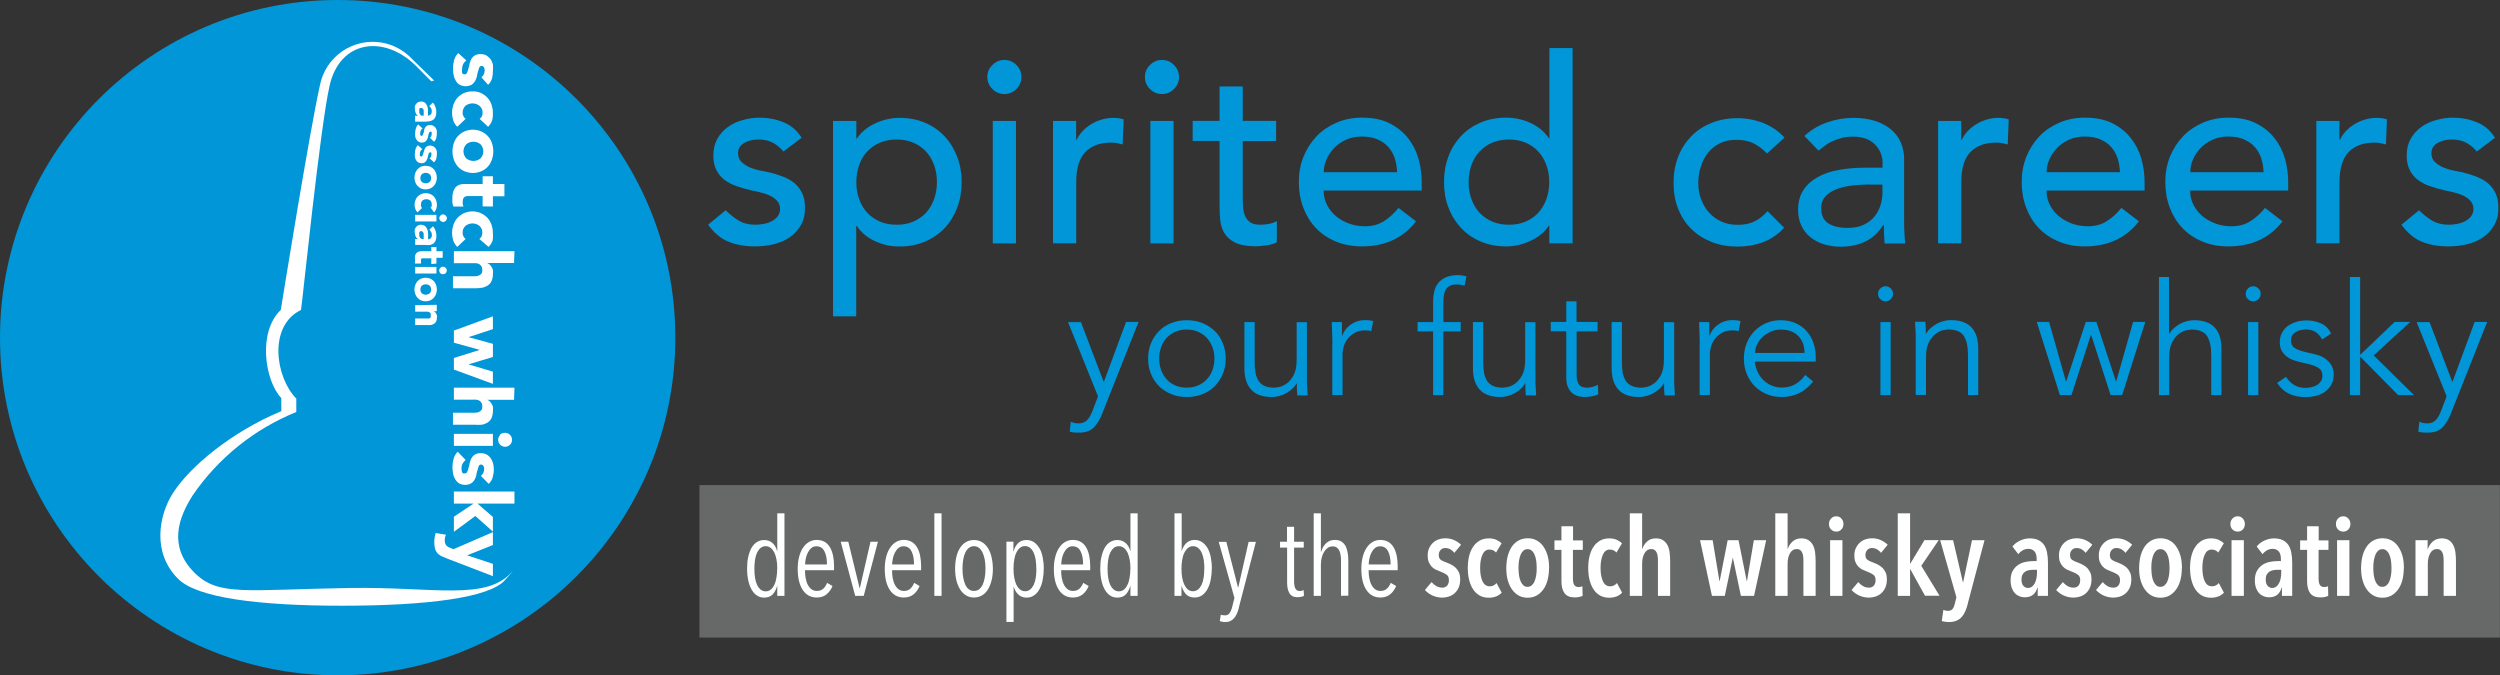
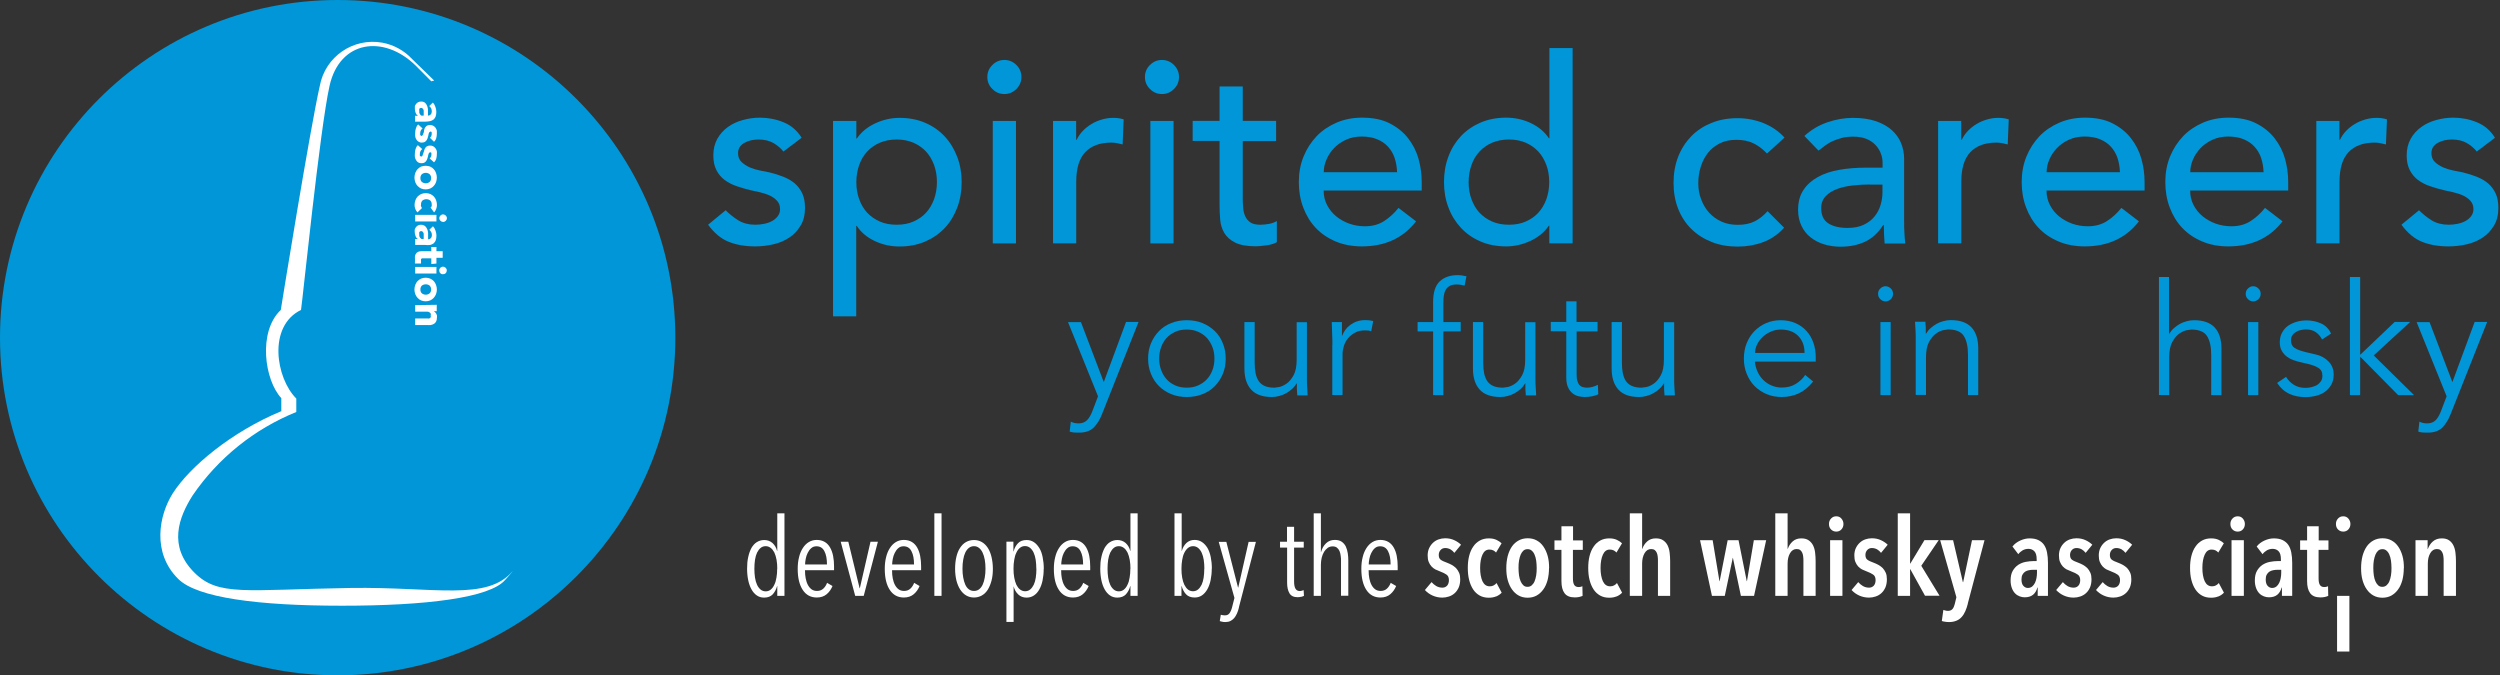
<svg xmlns="http://www.w3.org/2000/svg" id="Layer_2" data-name="Layer 2" viewBox="0 0 243.51 65.78">
  <rect x="0" y="0" width="243.51" height="65.78" fill="#333333" stroke="none" />
  <defs>
    <style>
      .cls-1 {
        fill: #0096d7;
      }

      .cls-2 {
        fill: #676868;
      }

      .cls-3 {
        fill: #fff;
      }
    </style>
  </defs>
  <g id="Layer_1-2" data-name="Layer 1">
-     <rect class="cls-2" x="68.13" y="47.25" width="175.37" height="14.85" />
    <g id="Layer_1-2" data-name="Layer 1-2">
      <path class="cls-1" d="m65.78,32.89c0,18.16-14.73,32.89-32.89,32.89S0,51.05,0,32.89C0,14.73,14.73,0,32.89,0c0,0,0,0,0,0,18.16,0,32.88,14.71,32.89,32.87v.02" />
      <path class="cls-3" d="m42.01,7.92l-1.55-1.56c-3.1-3-7.37-2.43-8.36,2-.94,4.19-2.62,20.86-2.78,21.83-3.25,1.58-2.46,6.63-.46,8.63v1.31c-4.09,1.66-7.61,4.48-10.1,8.13-1.35,2.13-2.41,4.93.17,7.51,2.34,2.34,4.92,1.67,15.19,1.5,8.19-.13,13.33,1.33,15.83-1.66-.21.3-.48.56-.73.86-1.48,1.77-7.73,2.53-15.92,2.53s-14.09-.78-15.93-2.6c-2.6-2.56-1.89-6.22-.54-8.35,1.65-2.59,5.74-6,10.57-8v-1.27c-1.63-1.74-2.3-6.46-.05-8.59h0c.16-1,2.85-17.64,3.8-21.83.53-2.85,3.26-4.72,6.11-4.2,1.11.21,2.12.77,2.89,1.6l1.59,1.55.55.54-.28.07" />
-       <path class="cls-3" d="m48.01,56.12v-1.2l-2.51-.83h0l2.51-1v-1.26l-3.83,1.66-.22-.08-.27-.12c-.07-.03-.14-.08-.2-.14-.05-.06-.09-.13-.12-.2-.03-.1-.05-.21-.05-.32,0-.19.04-.38.12-.55l-1-.16c-.09.28-.14.58-.14.88,0,.23.02.46.08.68.05.15.13.3.24.42.11.12.25.21.4.28l.54.23,4.45,1.71Zm-3.8-8.24v1.17h1.92l-1.92,1.28v1.47l2.09-1.54,1.71,1.52v-1.43l-1.5-1.3h3.6v-1.17h-5.9Zm3.39-.75c.19-.17.32-.39.39-.64.07-.25.11-.5.11-.76,0-.2-.02-.4-.07-.59-.05-.18-.13-.35-.23-.51-.11-.15-.24-.27-.4-.36-.18-.09-.38-.14-.58-.13-.2-.01-.4.04-.57.14-.14.09-.26.22-.34.37-.07.15-.13.31-.17.47,0,.17-.08.33-.11.48-.03.13-.07.25-.13.37-.04.09-.12.14-.22.14-.1.04-.22,0-.27-.11-.04-.12-.06-.24-.06-.37,0-.16.03-.32.1-.46.08-.14.18-.27.31-.37l-.78-.8c-.19.19-.33.43-.4.69-.07.26-.11.53-.11.8,0,.21.02.42.06.62.03.2.1.39.2.56.09.16.22.3.38.41.37.2.81.2,1.18,0,.14-.09.26-.22.34-.37.08-.15.15-.31.18-.48,0-.17.08-.32.11-.47.03-.13.07-.25.12-.37.03-.09.12-.15.21-.14.1,0,.2.05.24.14.05.09.07.19.07.29,0,.26-.11.51-.32.67l.76.78Zm1.12-4.77c-.27.27-.26.7,0,.96.27.27.7.26.96,0s.26-.7,0-.96c-.13-.13-.3-.2-.48-.2-.2-.02-.39.06-.53.2h.05Zm-4.51-.1v1.17h3.8v-1.17h-3.8Zm5.9-4.5h-5.9v1.17h1.8c.12-.01.24-.01.36,0,.11,0,.21.04.31.09.09.05.17.13.22.22.06.11.08.24.08.36,0,.12-.02.25-.09.35-.07.08-.15.14-.25.18-.1.04-.21.06-.32.07h-2.2v1.17h2.09c.24.02.48.02.72,0,.2-.03.39-.11.56-.21.16-.1.3-.25.38-.42.1-.23.15-.49.14-.74.02-.13.02-.26,0-.39-.03-.11-.08-.22-.15-.31-.05-.09-.11-.16-.19-.23-.06-.06-.14-.1-.22-.13h2.62l.04-1.18Zm-5.9-5.56v1.18l2.52.7h0l-2.52.79v1.13l3.8,1.39v-1.19l-2.38-.71h0l2.38-.72v-1.28l-2.38-.65h0l2.38-.78v-1.25l-3.8,1.39Zm5.9-7.73h-5.9v1.17h1.8c.12-.01.24-.01.36,0,.11,0,.21.04.31.09.09.05.17.13.22.22.06.11.08.24.08.36,0,.12-.02.25-.09.35-.07.08-.15.14-.25.18-.1.04-.21.06-.32.07h-2.2v1.17h2.09c.24,0,.48-.01.72-.05.2-.03.39-.11.56-.21.16-.1.3-.25.38-.42.1-.23.15-.47.14-.72.02-.13.02-.26,0-.39-.03-.11-.08-.22-.15-.31-.05-.09-.11-.16-.19-.23-.06-.06-.14-.1-.22-.13h2.62l.04-1.15Zm-2.52-.42c.18-.18.32-.4.4-.64.04-.23.04-.47.02-.71,0-.28-.05-.56-.14-.82-.09-.25-.22-.48-.4-.67-.38-.4-.9-.62-1.45-.62-.28,0-.56.06-.82.17-.24.11-.45.26-.63.45-.18.19-.31.42-.4.67-.09.26-.14.54-.14.82,0,.24.04.48.11.71.08.24.22.46.4.64l.81-.77c-.08-.07-.15-.15-.2-.24-.06-.1-.09-.22-.09-.34-.02-.26.08-.51.27-.69.4-.33.98-.33,1.38,0,.19.18.29.43.27.69,0,.12-.03.23-.08.34-.05.09-.13.17-.21.24l.9.77Zm.42-3.93v-1h1.12v-1.2h-1.12v-.75h-1v.75h-1.8c-.18,0-.36.03-.53.1-.14.07-.27.16-.36.29-.09.13-.16.28-.2.44-.04.18-.06.36-.06.55v.41c.02.14.05.28.1.41h1c-.05-.07-.08-.15-.09-.23v-.25c0-.1.02-.2.05-.3.04-.07.09-.13.15-.17.07-.04.14-.06.22-.07h1.52v1l1,.02Zm-1.21-6.07c.37.39.37.99,0,1.38-.4.33-.98.33-1.38,0-.37-.39-.37-.99,0-1.38.4-.33.98-.33,1.38,0Zm-1.56-1.25c-.24.11-.45.26-.63.45-.18.19-.31.42-.4.67-.09.26-.14.54-.14.82,0,.28.05.56.14.82.09.25.22.48.4.68.18.19.39.34.63.44.26.11.54.17.82.17.28,0,.56-.06.82-.17.24-.1.45-.25.63-.44.18-.2.31-.43.4-.68.09-.26.14-.54.14-.82,0-.28-.05-.56-.14-.82-.09-.25-.22-.48-.4-.67-.38-.4-.9-.62-1.45-.62-.28,0-.56.06-.82.17Zm2.3-.45c.19-.18.32-.4.4-.64.06-.23.08-.47.07-.71,0-.28-.05-.56-.14-.82-.09-.25-.22-.48-.4-.67-.37-.4-.9-.63-1.45-.61-.28,0-.56.05-.82.16-.24.11-.45.26-.63.45-.18.19-.31.42-.4.67-.09.26-.14.54-.14.82,0,.24.04.48.11.71.08.24.21.46.4.64l.81-.77c-.08-.07-.15-.15-.2-.24-.06-.1-.09-.22-.09-.34-.01-.26.09-.51.27-.69.4-.32.98-.32,1.38,0,.2.18.31.43.3.69,0,.12-.03.23-.08.34-.05.09-.13.17-.21.24l.82.77Zm0-4.09c.19-.17.32-.39.39-.64.06-.25.09-.5.08-.76.02-.2.02-.39,0-.59-.05-.18-.13-.35-.23-.51-.11-.14-.25-.26-.4-.36-.18-.09-.38-.14-.58-.13-.2-.01-.4.04-.57.14-.14.09-.26.22-.34.37-.07.15-.13.31-.17.48,0,.16-.08.32-.11.47-.03.13-.07.25-.13.37-.04.09-.12.14-.22.14-.11.02-.23-.05-.25-.16-.02-.12-.02-.25,0-.37,0-.16.03-.32.1-.46.08-.14.18-.27.31-.37l-.79-.71c-.19.19-.33.43-.4.69-.07.26-.11.53-.11.8,0,.21.02.42.06.62.03.2.1.39.2.56.09.17.22.31.38.41.37.2.81.2,1.18,0,.14-.09.26-.22.34-.37.08-.15.14-.31.18-.47,0-.17.08-.33.11-.48.03-.13.07-.25.12-.37.04-.08.12-.14.21-.14.1,0,.19.05.24.14.05.09.07.19.07.29,0,.26-.11.52-.32.68l.65.73Z" />
      <path class="cls-3" d="m40.44,29.72v.64h1.22c.06,0,.12.03.17.06l.12.11c.02.07.02.13,0,.2.02.06.02.13,0,.19l-.13.1c-.06.01-.12.01-.18,0h-1.2v.64h1.14c.13.01.25.01.38,0,.11-.02.22-.06.32-.12.09-.06.16-.14.2-.23.06-.12.08-.26.08-.39.01-.07.01-.14,0-.21-.02-.06-.05-.12-.08-.18l-.11-.13-.12-.09h.29v-.62l-2.1.03Zm1.41-1.9c.1.1.15.24.14.38.01.14-.04.27-.14.37-.22.18-.54.18-.76,0-.1-.1-.15-.23-.14-.37-.01-.14.04-.28.14-.38.22-.17.54-.17.76,0Zm-.84-.68c-.13.06-.24.14-.34.24-.1.11-.17.23-.22.37-.11.29-.11.61,0,.9.05.13.12.26.22.36.09.11.21.19.34.25.29.12.61.12.9,0,.26-.12.46-.34.56-.61.11-.29.11-.61,0-.9-.05-.14-.12-.26-.22-.37-.1-.1-.21-.18-.34-.24-.29-.12-.61-.12-.9,0Zm1.88-1.06c-.07.07-.11.16-.11.26,0,.1.04.2.11.27.07.07.16.11.26.1.1,0,.19-.03.26-.1.07-.07.11-.17.11-.27,0-.2-.17-.36-.37-.37-.09,0-.19.04-.25.11h0Zm-2.45-.08v.64h2.07v-.64h-2.07Zm2.07-.33v-.56h.61v-.64h-.61v-.41h-.5v.41h-1c-.1,0-.2.02-.29.06-.08.04-.14.09-.19.16-.05.07-.09.15-.11.24-.01.1-.01.19,0,.29,0,.08,0,.15,0,.23-.01.07-.01.15,0,.22h.59v-.26c-.01-.05-.01-.11,0-.16l.08-.09h.92v.56l.5-.05Zm-1.17-2.4h-.13c-.06.02-.11.02-.17,0l-.12-.11-.08-.16c0-.06,0-.12,0-.18-.01-.07-.01-.14,0-.21.04-.06.1-.1.17-.1.06,0,.13.02.17.07.04.05.07.11.09.17,0,.07,0,.14,0,.21v.34l.07-.03Zm-.9,0v.59h1c.15.02.31.02.46,0,.12-.03.23-.08.33-.15.09-.08.16-.18.21-.29.05-.15.07-.31.07-.47,0-.17-.03-.33-.09-.49-.05-.16-.13-.3-.25-.42l-.35.34c.08.07.14.15.19.24.04.09.06.18.06.28,0,.11-.03.21-.1.29-.07.08-.17.12-.27.12v-.62c-.01-.1-.03-.2-.06-.3-.03-.09-.08-.17-.13-.25-.05-.08-.12-.14-.2-.18-.1-.05-.2-.07-.31-.07-.09,0-.19.02-.27.06-.08.04-.15.09-.2.16-.06.07-.1.15-.13.24-.01.09-.01.19,0,.28,0,.13.03.25.08.37.04.12.12.22.23.28h-.27Zm2.46-2.28c-.07.07-.11.16-.11.26,0,.2.17.36.37.37.1,0,.19-.04.26-.11.07-.07.11-.16.11-.26,0-.2-.17-.36-.37-.37-.1,0-.19.04-.26.11Zm-2.46-.06v.64h2.07v-.64h-2.07Zm1.84-.24c.1-.1.17-.22.21-.35.05-.12.07-.25.07-.38,0-.15-.03-.31-.08-.45-.05-.14-.12-.26-.22-.37-.1-.1-.21-.18-.34-.24-.29-.12-.61-.12-.9,0-.13.06-.24.14-.34.24-.1.11-.17.23-.22.37-.05.14-.08.3-.08.45,0,.13.02.26.07.38.04.13.11.25.21.35l.44-.42-.09-.18c-.02-.06-.02-.12,0-.18-.01-.14.04-.28.14-.38.22-.17.54-.17.76,0,.1.1.15.24.14.38.01.06.01.12,0,.18l-.11.13.34.47Zm-.43-3.72c.1.1.15.24.14.38.01.14-.04.27-.14.37-.22.18-.54.18-.76,0-.1-.1-.15-.23-.14-.37-.01-.14.04-.28.14-.38.22-.18.54-.18.76,0Zm-.84-.74c-.13.06-.24.15-.34.25-.1.11-.17.23-.22.37-.05.14-.08.3-.08.45,0,.15.03.31.08.45.05.13.12.26.22.36.1.1.21.19.34.25.29.12.61.12.9,0,.13-.06.24-.14.34-.25.1-.1.17-.23.22-.36.05-.14.08-.3.08-.45,0-.15-.03-.31-.08-.45-.05-.14-.12-.26-.22-.37-.1-.11-.21-.19-.34-.25-.29-.11-.61-.11-.9,0Zm1.26-.42c.11-.09.18-.21.22-.35.04-.13.06-.27.06-.41.01-.11.01-.21,0-.32-.02-.1-.07-.2-.13-.28-.06-.08-.13-.15-.22-.2-.09-.05-.2-.08-.31-.07-.11,0-.22.02-.32.08-.07.05-.14.12-.18.2-.04.08-.07.17-.09.26l-.09.27c-.02.07-.04.14-.07.2l-.12.07-.12-.08c-.01-.07-.01-.14,0-.21,0-.09.02-.17.06-.25.04-.08.1-.15.17-.2l-.43-.38c-.11.1-.18.23-.22.37-.05.14-.07.29-.07.44-.01.11-.01.23,0,.34.02.11.05.21.11.3.05.09.12.17.21.23.1.06.21.08.33.08.11,0,.22-.02.31-.08.08-.05.14-.12.18-.2.05-.08.08-.17.1-.26.03-.08.05-.17.06-.26.02-.07.04-.14.07-.2l.11-.07c.05,0,.11.02.13.07v.16c0,.14-.06.28-.17.37l.42.38Zm0-2c.11-.09.18-.21.22-.35.04-.14.06-.28.06-.42,0-.11,0-.21,0-.32-.03-.1-.07-.19-.13-.28-.06-.08-.13-.14-.22-.19-.09-.05-.2-.08-.31-.08-.11,0-.22.02-.32.08-.07.06-.13.12-.18.2-.04.08-.07.17-.09.26,0,.1,0,.18-.06.26-.01.07-.04.14-.07.2l-.12.08-.12-.09c-.01-.07-.01-.13,0-.2,0-.09.02-.17.06-.25.04-.08.1-.15.17-.2l-.43-.39c-.11.1-.18.24-.22.38-.05.14-.07.29-.07.44-.01.11-.01.22,0,.33.01.11.05.22.11.31.05.09.12.17.21.22.1.06.21.1.33.09.11,0,.22-.02.31-.08.08-.05.14-.12.18-.2.05-.08.08-.17.1-.26.03-.08.05-.17.06-.26.01-.07.04-.14.07-.2l.11-.08c.06,0,.11.03.13.08v.16c0,.14-.06.28-.17.37l.39.39Zm-.94-2.55h-.12c-.06.01-.11.01-.17,0l-.12-.11-.08-.16c0-.06,0-.12,0-.18-.01-.07-.01-.13,0-.2.03-.06.1-.1.17-.1.06,0,.13.02.17.07.04.05.07.11.09.17,0,.07,0,.14,0,.21v.34l.06-.04Zm-.9,0v.59h1c.15,0,.31-.02.46-.05.12-.03.23-.08.33-.15.09-.08.17-.18.21-.29.05-.15.07-.3.07-.46,0-.17-.03-.33-.09-.49-.05-.16-.13-.3-.25-.42l-.35.34c.08.06.14.14.19.23.04.09.06.19.06.29,0,.11-.03.21-.1.29-.07.08-.17.12-.27.12v-.58c-.01-.1-.03-.2-.06-.3-.03-.09-.07-.18-.13-.26-.05-.07-.12-.13-.2-.18-.09-.04-.19-.05-.29-.05-.09,0-.19.02-.27.06-.08.04-.15.09-.2.16-.06.07-.1.15-.13.23,0,.09,0,.19,0,.28,0,.13.03.26.08.38.04.12.12.21.23.28h-.25l-.04-.02Z" />
    </g>
    <g>
      <path class="cls-1" d="m76.32,14.77c-.27-.33-.6-.62-.99-.84-.39-.23-.88-.34-1.45-.34-.54,0-1,.11-1.4.34-.39.23-.59.56-.59.99,0,.35.11.64.34.86s.5.39.81.53c.31.13.64.23.99.3.35.07.65.13.91.18.49.12.94.26,1.37.43.43.17.8.39,1.11.65.31.27.55.6.73.98.18.39.26.86.26,1.41,0,.67-.14,1.25-.43,1.72-.29.48-.65.87-1.11,1.17s-.97.52-1.55.65c-.58.13-1.16.2-1.75.2-.99,0-1.86-.15-2.6-.45-.75-.3-1.41-.86-2-1.66l1.71-1.41c.37.37.78.7,1.23.98s1.01.43,1.66.43c.29,0,.57-.03.87-.09.29-.06.55-.15.78-.28s.41-.29.55-.48c.14-.19.21-.42.21-.67,0-.34-.1-.61-.31-.83s-.46-.39-.75-.52c-.29-.12-.6-.23-.93-.3s-.62-.14-.87-.19c-.49-.12-.95-.25-1.38-.4-.44-.15-.82-.35-1.16-.6-.33-.25-.6-.57-.8-.96-.2-.39-.3-.86-.3-1.43,0-.62.13-1.16.39-1.62.26-.46.6-.84,1.03-1.15s.91-.53,1.46-.68c.54-.15,1.09-.23,1.65-.23.8,0,1.58.15,2.31.45.74.3,1.33.81,1.76,1.51l-1.76,1.33Z" />
      <path class="cls-1" d="m81.15,11.78h2.26v1.71h.05c.44-.64,1.04-1.13,1.8-1.48.76-.35,1.55-.53,2.35-.53.92,0,1.76.16,2.5.48.75.32,1.38.76,1.91,1.33s.93,1.24,1.22,2c.29.76.43,1.58.43,2.45s-.14,1.72-.43,2.48c-.29.76-.69,1.43-1.22,1.99-.53.56-1.17,1-1.91,1.32-.75.32-1.58.48-2.5.48-.86,0-1.66-.18-2.42-.54s-1.33-.85-1.74-1.47h-.05v8.81h-2.26V11.78Zm6.19,1.81c-.6,0-1.15.1-1.64.31-.49.21-.9.5-1.23.86-.34.36-.6.8-.78,1.31s-.28,1.07-.28,1.67.09,1.16.28,1.67.44.95.78,1.31.75.65,1.23.86c.49.21,1.03.31,1.64.31s1.15-.1,1.63-.31.9-.5,1.23-.86c.33-.36.59-.8.78-1.31.18-.51.28-1.07.28-1.67s-.09-1.16-.28-1.67c-.19-.51-.45-.95-.78-1.31-.34-.36-.75-.65-1.23-.86s-1.03-.31-1.63-.31Z" />
      <path class="cls-1" d="m96.17,7.5c0-.45.16-.84.49-1.17s.72-.49,1.17-.49.84.16,1.17.49.49.72.49,1.17-.16.84-.49,1.17-.72.49-1.17.49-.84-.16-1.17-.49-.49-.72-.49-1.17Zm.53,4.28h2.26v11.93h-2.26v-11.93Z" />
      <path class="cls-1" d="m102.56,11.78h2.26v1.84h.05c.15-.32.35-.61.6-.87s.53-.48.84-.67.65-.33,1.02-.44c.37-.11.74-.16,1.11-.16s.71.05,1.01.15l-.1,2.44c-.18-.05-.37-.09-.55-.13-.18-.03-.37-.05-.55-.05-1.11,0-1.95.31-2.54.93-.59.62-.88,1.58-.88,2.89v5.99h-2.26v-11.93Z" />
      <path class="cls-1" d="m111.52,7.5c0-.45.16-.84.49-1.17s.72-.49,1.17-.49.84.16,1.17.49.49.72.49,1.17-.16.84-.49,1.17-.72.49-1.17.49-.84-.16-1.17-.49-.49-.72-.49-1.17Zm.53,4.28h2.26v11.93h-2.26v-11.93Z" />
      <path class="cls-1" d="m124.3,13.74h-3.25v5.41c0,.34,0,.67.03.99.02.33.08.62.19.88.11.26.28.47.5.63.23.16.56.24.99.24.27,0,.54-.03.83-.08.29-.05.54-.14.78-.28v2.06c-.27.15-.62.26-1.04.31s-.76.09-.99.09c-.87,0-1.55-.12-2.03-.36-.48-.24-.83-.56-1.06-.94-.23-.39-.36-.82-.4-1.3-.04-.48-.06-.96-.06-1.45v-6.21h-2.62v-1.96h2.62v-3.35h2.26v3.35h3.25v1.96Z" />
      <path class="cls-1" d="m128.93,18.57c0,.52.11.99.34,1.42.23.43.52.79.89,1.09.37.3.8.54,1.28.71.49.17.99.25,1.51.25.7,0,1.32-.16,1.84-.49.52-.33,1-.76,1.43-1.3l1.71,1.31c-1.26,1.63-3.02,2.44-5.28,2.44-.94,0-1.79-.16-2.55-.48s-1.41-.76-1.94-1.32c-.53-.56-.93-1.22-1.22-1.99-.29-.76-.43-1.59-.43-2.48s.15-1.71.46-2.48c.31-.76.74-1.42,1.28-1.99.54-.56,1.2-1,1.95-1.32.75-.32,1.58-.48,2.47-.48,1.06,0,1.95.18,2.68.55.73.37,1.33.85,1.8,1.45.47.6.81,1.27,1.02,2.01.21.75.31,1.51.31,2.28v.81h-9.56Zm7.15-1.81c-.02-.5-.1-.96-.24-1.38-.14-.42-.36-.78-.64-1.09s-.64-.55-1.07-.73c-.43-.18-.93-.26-1.5-.26s-1.06.1-1.52.31c-.46.21-.85.48-1.17.82-.32.34-.57.71-.74,1.12-.18.41-.26.82-.26,1.22h7.15Z" />
      <path class="cls-1" d="m153.17,23.7h-2.26v-1.71h-.05c-.44.64-1.04,1.13-1.8,1.48s-1.55.53-2.35.53c-.92,0-1.76-.16-2.5-.48-.75-.32-1.38-.76-1.91-1.33s-.94-1.23-1.22-1.99c-.29-.75-.43-1.58-.43-2.47s.14-1.71.43-2.48c.28-.76.69-1.42,1.22-1.99.53-.56,1.17-1,1.91-1.32.75-.32,1.58-.48,2.5-.48.86,0,1.66.18,2.42.54.75.36,1.33.85,1.74,1.47h.05V4.68h2.26v19.02Zm-6.19-1.81c.6,0,1.15-.1,1.63-.31s.9-.5,1.23-.86c.33-.36.59-.8.78-1.31.18-.51.28-1.07.28-1.67s-.09-1.16-.28-1.67c-.19-.51-.45-.95-.78-1.31-.34-.36-.75-.65-1.23-.86s-1.03-.31-1.63-.31-1.15.1-1.64.31c-.49.21-.9.5-1.23.86-.34.36-.6.8-.78,1.31s-.28,1.07-.28,1.67.09,1.16.28,1.67.44.95.78,1.31.75.65,1.23.86c.49.21,1.03.31,1.64.31Z" />
      <path class="cls-1" d="m172.11,14.95c-.42-.44-.86-.77-1.32-.99-.46-.23-1.01-.34-1.65-.34s-1.16.11-1.62.34c-.46.23-.85.54-1.16.93-.31.39-.54.85-.7,1.36-.16.51-.24,1.04-.24,1.6s.09,1.08.28,1.57.44.93.78,1.3.74.66,1.21.87,1,.31,1.58.31c.64,0,1.18-.11,1.64-.34s.87-.56,1.26-.99l1.61,1.61c-.59.65-1.27,1.12-2.05,1.41-.78.29-1.61.43-2.48.43-.92,0-1.77-.15-2.53-.45-.76-.3-1.42-.72-1.98-1.27-.55-.54-.98-1.2-1.28-1.96-.3-.76-.45-1.61-.45-2.53s.15-1.77.45-2.54.73-1.43,1.27-1.99,1.2-.99,1.96-1.3,1.61-.47,2.55-.47c.87,0,1.71.16,2.5.47s1.49.78,2.08,1.42l-1.71,1.56Z" />
      <path class="cls-1" d="m175.76,13.24c.64-.59,1.38-1.03,2.21-1.32.84-.29,1.68-.44,2.52-.44s1.62.11,2.25.33,1.14.51,1.55.88c.4.37.7.79.89,1.27.19.48.29.98.29,1.5v6.09c0,.42,0,.81.03,1.16.02.35.04.69.08,1.01h-2.01c-.05-.6-.08-1.21-.08-1.81h-.05c-.5.77-1.1,1.32-1.79,1.64-.69.32-1.48.48-2.39.48-.55,0-1.08-.08-1.58-.23-.5-.15-.94-.38-1.32-.68-.38-.3-.68-.68-.89-1.12s-.33-.96-.33-1.55c0-.77.17-1.42.52-1.94.34-.52.81-.94,1.41-1.27.59-.33,1.29-.56,2.09-.7s1.65-.21,2.55-.21h1.66v-.5c0-.3-.06-.6-.18-.91-.12-.3-.29-.57-.53-.82-.24-.24-.53-.44-.88-.58-.35-.14-.77-.21-1.26-.21-.44,0-.82.04-1.14.13s-.62.19-.89.31-.51.27-.73.44-.43.33-.63.48l-1.36-1.41Zm6.39,4.73c-.54,0-1.09.03-1.65.09-.56.06-1.07.17-1.54.34-.46.17-.84.4-1.13.71-.29.3-.44.69-.44,1.16,0,.69.23,1.18.69,1.48.46.3,1.09.45,1.88.45.62,0,1.15-.1,1.58-.31.44-.21.79-.48,1.06-.82.27-.34.46-.71.58-1.12.12-.41.18-.82.18-1.22v-.75h-1.21Z" />
      <path class="cls-1" d="m188.77,11.78h2.26v1.84h.05c.15-.32.35-.61.6-.87s.53-.48.84-.67.65-.33,1.02-.44c.37-.11.74-.16,1.11-.16s.71.05,1.01.15l-.1,2.44c-.18-.05-.37-.09-.55-.13-.18-.03-.37-.05-.55-.05-1.11,0-1.95.31-2.54.93-.59.62-.88,1.58-.88,2.89v5.99h-2.26v-11.93Z" />
      <path class="cls-1" d="m199.34,18.57c0,.52.11.99.34,1.42.23.43.52.79.89,1.09.37.3.8.54,1.28.71.49.17.99.25,1.51.25.7,0,1.32-.16,1.84-.49.52-.33,1-.76,1.43-1.3l1.71,1.31c-1.26,1.63-3.02,2.44-5.28,2.44-.94,0-1.79-.16-2.55-.48s-1.41-.76-1.94-1.32c-.53-.56-.93-1.22-1.22-1.99-.29-.76-.43-1.59-.43-2.48s.15-1.71.46-2.48c.31-.76.74-1.42,1.28-1.99.54-.56,1.2-1,1.95-1.32.75-.32,1.58-.48,2.47-.48,1.06,0,1.95.18,2.68.55.73.37,1.33.85,1.8,1.45.47.6.81,1.27,1.02,2.01.21.75.31,1.51.31,2.28v.81h-9.56Zm7.15-1.81c-.02-.5-.1-.96-.24-1.38-.14-.42-.36-.78-.64-1.09s-.64-.55-1.07-.73c-.43-.18-.93-.26-1.5-.26s-1.06.1-1.52.31c-.46.21-.85.48-1.17.82-.32.34-.57.71-.74,1.12-.18.41-.26.82-.26,1.22h7.15Z" />
      <path class="cls-1" d="m213.33,18.57c0,.52.11.99.34,1.42.23.43.52.79.89,1.09.37.3.8.54,1.28.71.49.17.99.25,1.51.25.7,0,1.32-.16,1.84-.49.52-.33,1-.76,1.43-1.3l1.71,1.31c-1.26,1.63-3.02,2.44-5.28,2.44-.94,0-1.79-.16-2.55-.48s-1.41-.76-1.94-1.32c-.53-.56-.93-1.22-1.22-1.99-.29-.76-.43-1.59-.43-2.48s.15-1.71.46-2.48c.31-.76.74-1.42,1.28-1.99.54-.56,1.2-1,1.95-1.32.75-.32,1.58-.48,2.47-.48,1.06,0,1.95.18,2.68.55.73.37,1.33.85,1.8,1.45.47.6.81,1.27,1.02,2.01.21.75.31,1.51.31,2.28v.81h-9.56Zm7.15-1.81c-.02-.5-.1-.96-.24-1.38-.14-.42-.36-.78-.64-1.09s-.64-.55-1.07-.73c-.43-.18-.93-.26-1.5-.26s-1.06.1-1.52.31c-.46.21-.85.48-1.17.82-.32.34-.57.71-.74,1.12-.18.41-.26.82-.26,1.22h7.15Z" />
      <path class="cls-1" d="m225.61,11.78h2.26v1.84h.05c.15-.32.35-.61.6-.87s.53-.48.84-.67.65-.33,1.02-.44c.37-.11.74-.16,1.11-.16s.71.05,1.01.15l-.1,2.44c-.18-.05-.37-.09-.55-.13-.18-.03-.37-.05-.55-.05-1.11,0-1.95.31-2.54.93-.59.62-.88,1.58-.88,2.89v5.99h-2.26v-11.93Z" />
      <path class="cls-1" d="m241.26,14.77c-.27-.33-.6-.62-.99-.84-.39-.23-.88-.34-1.45-.34-.54,0-1,.11-1.4.34-.39.23-.59.56-.59.99,0,.35.11.64.34.86s.5.39.81.53c.31.13.64.23.99.3.35.07.65.13.91.18.49.12.94.26,1.37.43.43.17.8.39,1.11.65.31.27.55.6.73.98.18.39.26.86.26,1.41,0,.67-.14,1.25-.43,1.72-.29.48-.65.87-1.11,1.17s-.97.52-1.55.65c-.58.13-1.16.2-1.75.2-.99,0-1.86-.15-2.6-.45-.75-.3-1.41-.86-2-1.66l1.71-1.41c.37.37.78.7,1.23.98s1.01.43,1.66.43c.29,0,.57-.03.87-.09.29-.06.55-.15.78-.28s.41-.29.55-.48c.14-.19.21-.42.21-.67,0-.34-.1-.61-.31-.83s-.46-.39-.75-.52c-.29-.12-.6-.23-.93-.3s-.62-.14-.87-.19c-.49-.12-.95-.25-1.38-.4-.44-.15-.82-.35-1.16-.6-.33-.25-.6-.57-.8-.96-.2-.39-.3-.86-.3-1.43,0-.62.13-1.16.39-1.62.26-.46.6-.84,1.03-1.15s.91-.53,1.46-.68c.54-.15,1.09-.23,1.65-.23.8,0,1.58.15,2.31.45.74.3,1.33.81,1.76,1.51l-1.76,1.33Z" />
    </g>
    <g>
      <path class="cls-1" d="m107.5,37.25l2.18-5.89h1.22l-3.56,8.98c-.21.55-.49.98-.81,1.31-.33.32-.8.49-1.42.49-.15,0-.31,0-.46-.01-.16-.01-.31-.04-.46-.09l.11-.97c.21.11.47.17.76.17.35,0,.63-.11.84-.33s.38-.54.53-.94l.52-1.37-2.92-7.22h1.26l2.24,5.89Z" />
      <path class="cls-1" d="m119.39,34.93c0,.54-.09,1.04-.28,1.49-.19.46-.45.85-.78,1.19s-.73.6-1.2.78c-.46.19-.97.28-1.53.28s-1.05-.09-1.52-.28c-.46-.19-.86-.45-1.19-.78s-.6-.73-.78-1.19c-.19-.46-.28-.95-.28-1.49s.09-1.04.28-1.49c.19-.46.45-.85.78-1.19s.73-.6,1.19-.78c.46-.19.97-.28,1.52-.28s1.07.09,1.53.28c.46.19.86.45,1.2.78s.6.73.78,1.19c.19.46.28.95.28,1.49Zm-1.1,0c0-.4-.06-.77-.19-1.11s-.31-.64-.54-.9c-.23-.25-.52-.45-.85-.6-.33-.15-.7-.22-1.12-.22s-.79.07-1.12.22c-.33.15-.61.35-.84.6-.23.25-.41.55-.53.9-.13.34-.19.72-.19,1.11s.06.77.19,1.11c.13.35.3.64.53.9s.51.45.84.6c.33.15.7.22,1.12.22s.79-.07,1.12-.22c.33-.15.61-.35.85-.6.23-.25.41-.55.54-.9.13-.34.19-.72.19-1.11Z" />
      <path class="cls-1" d="m126.36,38.49c-.02-.19-.03-.38-.04-.57,0-.19,0-.38,0-.57h-.03c-.11.19-.25.37-.43.53-.17.16-.37.3-.58.42-.21.12-.44.21-.68.27-.24.07-.47.1-.71.1-.91,0-1.59-.24-2.02-.72-.44-.48-.66-1.17-.66-2.06v-4.52h1v3.94c0,.4.03.75.09,1.05.06.3.17.56.31.77.15.21.35.37.59.47.25.11.56.16.94.16.05,0,.19-.02.43-.06.23-.04.48-.15.74-.33s.49-.46.69-.82c.2-.37.3-.87.3-1.52v-3.65h1v5.56c0,.19,0,.44.02.73.02.29.03.57.05.84h-1.04Z" />
      <path class="cls-1" d="m129.78,33.59c0-.31,0-.63-.02-.96-.01-.32-.03-.75-.04-1.26h.99v1.32h.03c.07-.19.17-.38.3-.56.13-.18.29-.34.48-.48.19-.14.41-.26.65-.34.25-.09.53-.13.84-.13.28,0,.53.03.75.09l-.2.99c-.13-.05-.32-.08-.58-.08-.39,0-.72.07-.99.22-.27.15-.5.33-.69.56s-.32.47-.4.74-.13.52-.13.76v4.02h-1v-4.9Z" />
      <path class="cls-1" d="m142.28,32.28h-1.69v6.21h-1v-6.21h-1.51v-.91h1.51v-1.95c0-.94.22-1.62.65-2.02.44-.4,1.01-.6,1.74-.6.14,0,.29.01.43.03.15.02.29.05.43.08l-.18.91c-.12-.03-.25-.06-.38-.08s-.26-.03-.4-.03c-.27,0-.5.04-.67.14-.17.09-.3.22-.4.39-.09.17-.15.36-.18.59-.03.22-.04.46-.04.71v1.83h1.69v.91Z" />
      <path class="cls-1" d="m148.62,38.49c-.02-.19-.03-.38-.04-.57,0-.19,0-.38,0-.57h-.03c-.11.19-.25.37-.43.53-.17.16-.37.3-.58.42-.21.12-.44.21-.68.27-.24.07-.47.1-.71.1-.91,0-1.59-.24-2.02-.72-.44-.48-.66-1.17-.66-2.06v-4.52h1v3.94c0,.4.03.75.09,1.05.06.3.17.56.31.77.15.21.35.37.59.47.25.11.56.16.94.16.05,0,.19-.02.43-.06.23-.04.48-.15.74-.33s.49-.46.69-.82c.2-.37.3-.87.3-1.52v-3.65h1v5.56c0,.19,0,.44.02.73.02.29.03.57.05.84h-1.04Z" />
      <path class="cls-1" d="m155.62,32.28h-2.05v4.2c0,.26.02.48.08.65.05.17.12.3.21.39.09.09.2.16.33.19.13.04.27.05.42.05.17,0,.35-.03.53-.08s.35-.12.5-.2l.04.93c-.38.17-.83.26-1.35.26-.19,0-.39-.03-.6-.08s-.4-.15-.57-.29c-.17-.14-.32-.33-.43-.58-.11-.24-.17-.56-.17-.96v-4.49h-1.51v-.91h1.51v-2.01h1v2.01h2.05v.91Z" />
      <path class="cls-1" d="m162.13,38.49c-.02-.19-.03-.38-.04-.57,0-.19,0-.38,0-.57h-.03c-.11.19-.25.37-.43.53-.17.16-.37.3-.58.42-.21.12-.44.21-.68.27-.24.07-.47.1-.71.1-.91,0-1.59-.24-2.02-.72-.44-.48-.66-1.17-.66-2.06v-4.52h1v3.94c0,.4.03.75.09,1.05.06.3.17.56.31.77.15.21.35.37.59.47.25.11.56.16.94.16.05,0,.19-.02.43-.06.23-.04.48-.15.74-.33s.49-.46.69-.82c.2-.37.3-.87.3-1.52v-3.65h1v5.56c0,.19,0,.44.02.73.02.29.03.57.05.84h-1.04Z" />
-       <path class="cls-1" d="m165.56,33.59c0-.31,0-.63-.02-.96-.01-.32-.03-.75-.04-1.26h.99v1.32h.03c.07-.19.17-.38.3-.56.13-.18.29-.34.48-.48.19-.14.41-.26.65-.34.25-.09.53-.13.84-.13.28,0,.53.03.75.09l-.2.99c-.13-.05-.32-.08-.58-.08-.39,0-.72.07-.99.22-.27.15-.5.33-.69.56s-.32.47-.4.74-.13.52-.13.76v4.02h-1v-4.9Z" />
      <path class="cls-1" d="m170.93,35.2c.03.36.12.69.26,1,.14.31.33.59.56.81.23.23.5.41.81.54.3.13.63.2.99.2.54,0,1-.12,1.39-.37s.69-.54.89-.86l.78.64c-.43.54-.9.92-1.41,1.16-.51.23-1.06.35-1.65.35-.53,0-1.02-.09-1.47-.28-.45-.19-.84-.45-1.17-.78-.33-.33-.58-.73-.77-1.19-.19-.46-.28-.95-.28-1.49s.09-1.04.27-1.49c.18-.46.44-.85.76-1.19.33-.33.71-.6,1.14-.78.44-.19.91-.28,1.42-.28.54,0,1.02.1,1.45.29.43.19.78.45,1.07.77.29.32.51.7.66,1.13s.23.89.23,1.38v.46h-5.94Zm4.84-.82c0-.68-.2-1.23-.61-1.65-.41-.42-.97-.63-1.71-.63-.32,0-.64.06-.94.19s-.57.3-.8.51c-.23.21-.41.46-.55.73-.14.27-.21.56-.21.85h4.81Z" />
      <path class="cls-1" d="m184.39,28.62c0,.21-.08.39-.23.53s-.32.21-.5.21-.35-.07-.5-.21-.23-.31-.23-.53.08-.39.23-.53.32-.21.5-.21.35.07.5.21.23.31.23.53Zm-.23,9.87h-1v-7.12h1v7.12Z" />
      <path class="cls-1" d="m187.54,31.36c.02.19.03.38.04.57,0,.19,0,.38,0,.57h.03c.11-.19.25-.37.43-.53s.37-.3.58-.42c.21-.12.44-.21.68-.27.24-.07.47-.1.71-.1.91,0,1.59.24,2.03.72.44.48.65,1.17.65,2.06v4.52h-1v-3.94c0-.79-.14-1.4-.41-1.82-.27-.42-.78-.63-1.52-.63-.05,0-.19.02-.43.06-.23.04-.48.15-.74.33s-.49.46-.69.82c-.2.37-.3.87-.3,1.52v3.65h-1v-5.56c0-.19,0-.44-.02-.73-.02-.29-.03-.57-.05-.84h1.04Z" />
-       <path class="cls-1" d="m199.59,31.36l1.64,5.79h.03l1.9-5.79h1.04l1.9,5.79h.03l1.64-5.79h1.19l-2.25,7.12h-1.13l-1.89-5.85h-.03l-1.89,5.85h-1.13l-2.25-7.12h1.19Z" />
      <path class="cls-1" d="m210.27,26.98h1v5.53h.03c.11-.19.25-.37.43-.53s.37-.3.58-.42c.21-.12.44-.21.68-.27.24-.07.47-.1.71-.1.91,0,1.59.24,2.03.72.44.48.65,1.17.65,2.06v4.52h-1v-3.94c0-.79-.14-1.4-.41-1.82-.27-.42-.78-.63-1.52-.63-.05,0-.19.02-.43.06-.23.04-.48.15-.74.33s-.49.46-.69.82c-.2.37-.3.87-.3,1.52v3.65h-1v-11.51Z" />
      <path class="cls-1" d="m220.2,28.62c0,.21-.08.39-.23.53s-.32.21-.5.21-.35-.07-.5-.21-.23-.31-.23-.53.08-.39.23-.53.32-.21.5-.21.35.07.5.21.23.31.23.53Zm-.23,9.87h-1v-7.12h1v7.12Z" />
      <path class="cls-1" d="m226.17,33.05c-.15-.29-.36-.53-.61-.7-.25-.17-.56-.26-.93-.26-.17,0-.35.02-.53.06-.18.04-.34.1-.48.19-.14.09-.26.2-.34.33-.09.13-.13.29-.13.49,0,.33.12.58.35.73s.58.28,1.05.4l1.02.24c.5.11.91.34,1.24.68.33.34.5.76.5,1.27,0,.39-.08.72-.24,1-.16.28-.37.51-.62.69s-.56.31-.89.39-.67.12-1.02.12c-.55,0-1.06-.1-1.53-.31-.47-.21-.88-.57-1.21-1.07l.87-.59c.2.33.46.58.77.78.31.19.68.29,1.1.29.2,0,.41-.02.61-.07.2-.05.38-.12.54-.21.16-.1.28-.22.38-.37s.14-.33.14-.53c0-.36-.13-.61-.4-.77-.26-.16-.58-.28-.96-.37l-.97-.23c-.12-.03-.29-.08-.49-.15-.21-.07-.41-.18-.61-.32-.2-.14-.37-.33-.51-.56-.14-.23-.21-.51-.21-.84,0-.37.07-.68.22-.96.15-.27.34-.5.59-.67.25-.17.53-.3.84-.39.31-.09.64-.13.97-.13.5,0,.96.1,1.39.29.43.19.76.52.99.99l-.9.59Z" />
      <path class="cls-1" d="m229.88,34.57l3.37-3.21h1.51l-3.55,3.26,3.93,3.87h-1.55l-3.7-3.75v3.75h-1v-11.51h1v7.6Z" />
      <path class="cls-1" d="m238.86,37.25l2.18-5.89h1.22l-3.56,8.98c-.21.55-.49.98-.81,1.31-.33.32-.8.49-1.42.49-.15,0-.31,0-.46-.01-.16-.01-.31-.04-.46-.09l.11-.97c.21.11.47.17.76.17.35,0,.63-.11.84-.33s.38-.54.53-.94l.52-1.37-2.92-7.22h1.26l2.24,5.89Z" />
    </g>
    <g>
      <path class="cls-3" d="m75.71,58.04v-.95h-.02c-.08.32-.23.58-.42.8-.2.21-.48.32-.84.32-.27,0-.51-.07-.71-.21-.21-.14-.38-.34-.52-.59s-.25-.55-.32-.89c-.07-.34-.11-.72-.11-1.13s.03-.79.11-1.13c.07-.34.18-.63.31-.88.14-.24.31-.44.52-.57s.45-.21.72-.21c.32,0,.59.1.81.29.22.2.37.45.45.77h.02v-3.66h.7v8.04h-.68Zm0-2.64c0-.31-.02-.6-.07-.87-.05-.27-.12-.5-.21-.7-.1-.19-.21-.35-.36-.46s-.3-.17-.49-.17-.36.06-.49.17c-.14.11-.25.27-.35.46-.09.2-.16.43-.2.7s-.06.56-.06.87.02.59.06.86.11.5.2.7c.09.2.21.35.35.47.14.11.3.17.49.17s.36-.06.49-.17c.14-.11.26-.27.35-.47.1-.2.17-.43.21-.7.05-.27.07-.55.07-.86Z" />
      <path class="cls-3" d="m78.41,55.55c0,.29.02.56.07.8.05.24.12.46.22.64s.22.32.36.42.32.15.52.15c.26,0,.46-.08.62-.23s.28-.34.36-.56l.53.31c-.13.32-.32.59-.57.8s-.57.32-.96.32c-.59,0-1.05-.25-1.37-.74-.33-.5-.49-1.18-.49-2.05,0-.41.04-.79.13-1.14.08-.35.21-.64.37-.89s.35-.44.58-.58.49-.21.77-.21c.31,0,.57.07.79.2s.39.32.52.55c.13.23.23.51.29.82.06.31.09.65.09,1v.38h-2.84Zm2.14-.58c0-.53-.08-.96-.25-1.28-.16-.32-.42-.48-.77-.48-.21,0-.38.06-.52.19-.14.12-.25.28-.34.46s-.15.37-.19.58c-.04.21-.06.39-.06.54h2.13Z" />
      <path class="cls-3" d="m84.13,58.04h-.83l-1.41-5.27h.74l1.1,4.53h.02l1.04-4.53h.72l-1.38,5.27Z" />
      <path class="cls-3" d="m86.89,55.55c0,.29.02.56.07.8.05.24.12.46.22.64s.22.32.36.42.32.15.52.15c.26,0,.46-.08.62-.23s.28-.34.36-.56l.53.31c-.13.32-.32.59-.57.8s-.57.32-.96.32c-.59,0-1.05-.25-1.37-.74-.33-.5-.49-1.18-.49-2.05,0-.41.04-.79.13-1.14.08-.35.21-.64.37-.89s.35-.44.58-.58.49-.21.77-.21c.31,0,.57.07.79.2s.39.32.52.55c.13.23.23.51.29.82.06.31.09.65.09,1v.38h-2.84Zm2.14-.58c0-.53-.08-.96-.25-1.28-.16-.32-.42-.48-.77-.48-.21,0-.38.06-.52.19-.14.12-.25.28-.34.46s-.15.37-.19.58c-.04.21-.06.39-.06.54h2.13Z" />
      <path class="cls-3" d="m91.01,58.04v-8.04h.7v8.04h-.7Z" />
      <path class="cls-3" d="m96.71,55.41c0,.42-.04.8-.13,1.14-.09.34-.21.63-.36.88-.16.25-.35.44-.58.57-.23.13-.49.2-.77.2s-.54-.07-.76-.2c-.23-.13-.42-.33-.58-.57-.16-.25-.28-.54-.37-.88-.08-.34-.13-.72-.13-1.14s.04-.8.12-1.15c.08-.35.2-.65.36-.89.16-.25.35-.44.58-.57s.49-.2.78-.2.54.07.77.2.42.33.58.57c.16.25.28.55.36.89.08.35.13.73.13,1.15Zm-.72-.02c0-.31-.02-.6-.07-.87-.05-.27-.12-.5-.21-.69-.09-.19-.21-.35-.35-.46-.14-.11-.3-.17-.49-.17s-.36.06-.5.17-.26.27-.35.46c-.09.19-.16.43-.2.69-.05.27-.07.56-.07.87s.02.6.07.86c.05.26.11.49.2.69.09.2.2.35.35.46.14.11.31.16.5.16s.36-.05.5-.16c.14-.11.26-.26.35-.46.09-.2.16-.43.2-.69.05-.26.07-.55.07-.86Z" />
      <path class="cls-3" d="m101.66,55.41c0,.41-.04.79-.11,1.13-.07.34-.18.64-.32.88-.14.25-.31.44-.52.58s-.45.21-.72.21c-.32,0-.59-.1-.8-.3-.22-.2-.37-.46-.45-.78h-.01v3.45h-.7v-7.82h.68v.95h.02c.08-.33.23-.59.43-.8.2-.21.48-.31.84-.31.26,0,.5.07.71.21.21.14.38.34.53.58s.25.54.32.89c.07.34.11.72.11,1.13Zm-.72-.02c0-.3-.02-.59-.06-.86-.04-.27-.11-.5-.2-.7-.09-.2-.21-.35-.35-.47-.14-.11-.3-.17-.49-.17s-.36.06-.49.17c-.14.11-.26.27-.35.47-.1.2-.17.43-.21.7-.05.27-.07.55-.07.86s.02.6.07.87c.05.27.12.5.21.7.1.19.21.35.36.46s.3.17.49.17.36-.06.49-.17c.14-.11.25-.27.35-.46.09-.19.16-.43.2-.7.04-.27.06-.56.06-.87Z" />
      <path class="cls-3" d="m103.36,55.55c0,.29.02.56.07.8.05.24.12.46.22.64s.22.32.36.42.32.15.52.15c.26,0,.46-.08.62-.23s.28-.34.36-.56l.53.31c-.13.32-.32.59-.57.8s-.57.32-.96.32c-.59,0-1.05-.25-1.37-.74-.33-.5-.49-1.18-.49-2.05,0-.41.04-.79.13-1.14.08-.35.21-.64.37-.89s.35-.44.58-.58.49-.21.77-.21c.31,0,.57.07.79.2s.39.32.52.55c.13.23.23.51.29.82.06.31.09.65.09,1v.38h-2.84Zm2.14-.58c0-.53-.08-.96-.25-1.28-.16-.32-.42-.48-.77-.48-.21,0-.38.06-.52.19-.14.12-.25.28-.34.46s-.15.37-.19.58c-.04.21-.06.39-.06.54h2.13Z" />
      <path class="cls-3" d="m110.11,58.04v-.95h-.02c-.08.32-.23.58-.42.8-.2.21-.48.32-.84.32-.27,0-.51-.07-.71-.21-.21-.14-.38-.34-.52-.59s-.25-.55-.32-.89c-.07-.34-.11-.72-.11-1.13s.03-.79.11-1.13c.07-.34.18-.63.31-.88.14-.24.31-.44.52-.57s.45-.21.72-.21c.32,0,.59.1.81.29.22.2.37.45.45.77h.02v-3.66h.7v8.04h-.68Zm0-2.64c0-.31-.02-.6-.07-.87-.05-.27-.12-.5-.21-.7-.1-.19-.21-.35-.36-.46s-.3-.17-.49-.17-.36.06-.49.17c-.14.11-.25.27-.35.46-.09.2-.16.43-.2.7s-.06.56-.06.87.02.59.06.86.11.5.2.7c.09.2.21.35.35.47.14.11.3.17.49.17s.36-.06.49-.17c.14-.11.26-.27.35-.47.1-.2.17-.43.21-.7.05-.27.07-.55.07-.86Z" />
      <path class="cls-3" d="m118.03,55.38c0,.41-.04.79-.11,1.13-.07.34-.18.64-.32.89s-.32.45-.52.59c-.21.14-.44.21-.71.21-.36,0-.64-.1-.84-.31-.2-.21-.34-.48-.43-.8h-.02v.95h-.68v-8.04h.7v3.67h.01c.09-.32.24-.58.45-.78.22-.2.48-.3.8-.3.27,0,.51.07.72.21.21.14.38.33.53.57.14.24.25.54.32.88.07.34.11.72.11,1.13Zm-.72.02c0-.31-.02-.59-.06-.86-.04-.27-.11-.5-.2-.7-.09-.2-.21-.35-.35-.47-.14-.11-.3-.17-.49-.17s-.35.06-.49.17-.26.27-.36.47c-.1.2-.17.43-.21.7-.05.27-.07.56-.07.86s.02.6.07.87c.05.27.12.5.21.69.1.19.21.35.35.46.14.11.3.17.49.17s.36-.06.49-.17c.14-.11.25-.27.35-.46.09-.19.16-.43.2-.69.04-.27.06-.55.06-.87Z" />
      <path class="cls-3" d="m120.68,59.17c-.06.23-.12.43-.2.6s-.17.32-.27.44c-.11.12-.23.21-.37.28-.14.07-.3.1-.49.1-.1,0-.2,0-.3-.03s-.18-.04-.24-.06l.1-.62s.11.03.18.04c.07.01.14.02.21.02.21,0,.36-.07.46-.21s.19-.34.25-.58l.23-.91-1.53-5.46h.74l1.14,4.45h.02l1.01-4.45h.71l-1.66,6.39Z" />
      <path class="cls-3" d="m126.73,58.13c-.11.03-.23.04-.35.04-.37,0-.63-.13-.78-.38s-.23-.6-.23-1.02v-3.43h-.69v-.57h.68v-1.46h.69v1.46h.94v.57h-.94v3.31c0,.32.05.55.14.7s.23.22.41.22c.06,0,.13,0,.2-.03.07-.02.13-.04.18-.06l.03.56c-.08.04-.17.07-.29.1Z" />
      <path class="cls-3" d="m130.62,58.04v-3.4c0-.16,0-.33-.03-.49-.02-.17-.05-.32-.11-.46-.06-.14-.14-.25-.25-.34s-.25-.13-.43-.13-.33.05-.47.14c-.14.1-.26.23-.36.39-.1.17-.18.36-.23.57-.05.22-.08.44-.08.68v3.04h-.7v-8.04h.7v3.76h.02c.09-.34.25-.62.48-.84.23-.22.51-.33.85-.33.28,0,.51.06.68.18.17.12.31.28.4.47.09.2.15.41.19.66s.05.49.05.73v3.4h-.7Z" />
      <path class="cls-3" d="m133.31,55.55c0,.29.02.56.07.8.05.24.12.46.22.64s.22.32.36.42.32.15.52.15c.26,0,.46-.08.62-.23s.28-.34.36-.56l.53.31c-.13.32-.32.59-.57.8s-.57.32-.96.32c-.59,0-1.05-.25-1.37-.74-.33-.5-.49-1.18-.49-2.05,0-.41.04-.79.13-1.14.08-.35.21-.64.37-.89s.35-.44.58-.58.49-.21.77-.21c.31,0,.57.07.79.2s.39.32.52.55c.13.23.23.51.29.82.06.31.09.65.09,1v.38h-2.84Zm2.14-.58c0-.53-.08-.96-.25-1.28-.16-.32-.42-.48-.77-.48-.21,0-.38.06-.52.19-.14.12-.25.28-.34.46s-.15.37-.19.58c-.04.21-.06.39-.06.54h2.13Z" />
      <path class="cls-3" d="m141.65,53.84c-.1-.13-.22-.24-.37-.33-.15-.08-.32-.13-.51-.13-.18,0-.33.06-.45.19s-.18.29-.18.49.06.37.19.46c.13.1.33.19.61.29.16.06.31.13.46.21.15.08.29.19.42.31.12.13.22.28.3.46s.11.4.11.64c0,.3-.05.56-.14.78-.1.22-.22.41-.39.56-.16.15-.35.26-.56.33s-.43.11-.65.11c-.34,0-.66-.07-.95-.2-.29-.13-.54-.31-.75-.54l.65-.77c.13.15.28.28.45.38s.37.16.6.16c.2,0,.35-.07.47-.2.11-.13.17-.31.17-.53,0-.26-.08-.44-.25-.55-.17-.11-.39-.22-.66-.32-.14-.05-.28-.11-.42-.18-.13-.07-.26-.17-.37-.29-.11-.12-.2-.27-.27-.44-.07-.17-.1-.38-.1-.63,0-.26.05-.5.14-.7.1-.21.22-.38.38-.53s.34-.26.54-.33.42-.11.64-.11c.33,0,.62.06.88.18s.49.27.67.45l-.64.78Z" />
      <path class="cls-3" d="m145.73,58.09c-.21.09-.45.13-.72.13-.33,0-.63-.07-.88-.21s-.47-.34-.64-.6-.3-.56-.39-.92c-.09-.35-.13-.74-.13-1.17s.04-.81.13-1.17c.09-.35.22-.66.4-.91.17-.26.39-.45.64-.59.25-.14.55-.21.88-.21.29,0,.54.05.75.15.21.1.37.21.49.33l-.54.9c-.08-.09-.17-.16-.27-.21s-.23-.08-.38-.08c-.3,0-.52.16-.67.49-.15.33-.23.76-.23,1.3s.08.97.23,1.3c.16.33.39.49.71.49.15,0,.28-.03.38-.09.11-.06.2-.13.28-.23l.5.94c-.15.16-.33.28-.54.37Z" />
      <path class="cls-3" d="m150.88,55.34c0,.42-.05.81-.14,1.17-.1.35-.23.66-.42.91-.18.25-.4.45-.65.59-.26.14-.55.21-.87.21s-.62-.07-.87-.21c-.26-.14-.47-.34-.65-.59-.18-.25-.32-.55-.42-.91-.1-.35-.14-.74-.14-1.17s.05-.83.14-1.19c.1-.36.23-.66.41-.92.18-.26.4-.45.66-.59s.55-.21.88-.21.62.07.87.21c.26.14.47.33.65.59.18.26.32.56.42.92.1.36.14.75.14,1.19Zm-1.2-.01c0-.26-.02-.51-.05-.73s-.09-.42-.16-.58c-.07-.17-.17-.3-.28-.39-.11-.1-.24-.14-.4-.14s-.29.05-.4.14c-.11.1-.2.23-.27.39-.07.17-.12.36-.16.58s-.05.47-.05.73.02.5.05.72.09.42.16.58c.07.16.16.29.27.39.11.1.24.14.4.14s.29-.05.4-.14c.11-.1.21-.22.28-.39.07-.16.12-.36.16-.58s.05-.47.05-.72Z" />
      <path class="cls-3" d="m153.21,53.54v2.79c0,.3.04.51.13.65.09.13.22.2.41.2.06,0,.13,0,.2-.02.07-.01.13-.04.18-.06l.02.94c-.09.04-.2.08-.34.11-.14.03-.28.04-.43.04-.46,0-.79-.14-.99-.41-.2-.27-.3-.66-.3-1.17v-3.05h-.68v-.92h.68v-1.38h1.13v1.38h.95v.92h-.95Z" />
      <path class="cls-3" d="m157.46,58.09c-.21.09-.45.13-.72.13-.33,0-.63-.07-.88-.21s-.47-.34-.64-.6-.3-.56-.39-.92c-.09-.35-.13-.74-.13-1.17s.04-.81.13-1.17c.09-.35.22-.66.4-.91.17-.26.39-.45.64-.59.25-.14.55-.21.88-.21.29,0,.54.05.75.15.21.1.37.21.49.33l-.54.9c-.08-.09-.17-.16-.27-.21s-.23-.08-.38-.08c-.3,0-.52.16-.67.49-.15.33-.23.76-.23,1.3s.08.97.23,1.3c.16.33.39.49.71.49.15,0,.28-.03.38-.09.11-.06.2-.13.28-.23l.5.94c-.15.16-.33.28-.54.37Z" />
      <path class="cls-3" d="m161.49,58.04v-3.4c0-.13,0-.27-.02-.41-.01-.14-.04-.26-.09-.38-.05-.11-.11-.2-.2-.27-.09-.07-.2-.1-.35-.1-.27,0-.48.13-.64.4-.16.27-.24.61-.24,1.02v3.14h-1.2v-8.04h1.2v3.46h.02c.09-.28.25-.52.47-.72.22-.2.5-.3.84-.3.3,0,.54.06.72.19.18.12.33.29.43.49.1.21.17.44.2.71s.05.54.05.81v3.4h-1.2Z" />
      <path class="cls-3" d="m170.86,58.04h-1.29l-.78-3.71h-.01l-.78,3.71h-1.25l-1.16-5.42h1.23l.66,3.99h.02l.78-3.99h1.06l.8,3.99h.02l.67-3.99h1.2l-1.18,5.42Z" />
      <path class="cls-3" d="m175.66,58.04v-3.4c0-.13,0-.27-.02-.41-.01-.14-.04-.26-.09-.38-.05-.11-.11-.2-.2-.27-.09-.07-.2-.1-.35-.1-.27,0-.48.13-.64.4-.16.27-.24.61-.24,1.02v3.14h-1.2v-8.04h1.2v3.46h.02c.09-.28.25-.52.47-.72.22-.2.5-.3.84-.3.3,0,.54.06.72.19.18.12.33.29.43.49.1.21.17.44.2.71s.05.54.05.81v3.4h-1.2Z" />
      <path class="cls-3" d="m179.56,51.04c0,.21-.07.39-.2.53-.13.14-.3.21-.5.21s-.37-.07-.51-.21-.2-.32-.2-.53.06-.38.2-.53.3-.22.51-.22.37.07.5.22c.13.15.2.33.2.53Zm-1.3,7v-5.42h1.2v5.42h-1.2Z" />
      <path class="cls-3" d="m183.21,53.84c-.1-.13-.22-.24-.37-.33-.15-.08-.32-.13-.51-.13-.18,0-.33.06-.45.19s-.18.29-.18.49.06.37.19.46c.13.1.33.19.61.29.16.06.31.13.46.21.15.08.29.19.42.31.12.13.22.28.3.46s.11.4.11.64c0,.3-.05.56-.14.78-.1.22-.22.41-.39.56-.16.15-.35.26-.56.33s-.43.11-.65.11c-.34,0-.66-.07-.95-.2-.29-.13-.54-.31-.75-.54l.65-.77c.13.15.28.28.45.38s.37.16.6.16c.2,0,.35-.07.47-.2.11-.13.17-.31.17-.53,0-.26-.08-.44-.25-.55-.17-.11-.39-.22-.66-.32-.14-.05-.28-.11-.42-.18-.13-.07-.26-.17-.37-.29-.11-.12-.2-.27-.27-.44-.07-.17-.1-.38-.1-.63,0-.26.05-.5.14-.7.1-.21.22-.38.38-.53s.34-.26.54-.33.42-.11.64-.11c.33,0,.62.06.88.18s.49.27.67.45l-.64.78Z" />
      <path class="cls-3" d="m187.51,58.04l-1.44-2.6h-.02v2.6h-1.2v-8.04h1.2v4.9h.02l1.38-2.29h1.39l-1.7,2.5,1.78,2.92h-1.41Z" />
      <path class="cls-3" d="m191.68,58.79c-.07.27-.15.52-.25.74-.1.22-.21.41-.36.57-.14.16-.31.28-.51.36s-.42.13-.69.13c-.14,0-.28,0-.41-.03-.13-.02-.24-.04-.32-.07l.15-1.08c.06.02.13.04.21.06.08.02.16.03.24.03.19,0,.34-.06.44-.18.1-.12.17-.28.22-.48l.16-.67-1.58-5.55h1.26l.95,4.08h.03l.86-4.08h1.22l-1.63,6.17Z" />
      <path class="cls-3" d="m198.45,57.23c-.08.3-.22.53-.42.7-.21.17-.48.25-.82.25-.16,0-.32-.03-.48-.09-.16-.06-.31-.15-.44-.28s-.24-.3-.32-.51-.13-.46-.13-.76c0-.38.07-.7.21-.94s.32-.44.53-.58c.22-.14.46-.24.72-.29.27-.05.53-.08.78-.08h.3v-.17c0-.36-.07-.62-.22-.78-.15-.16-.34-.24-.58-.24-.21,0-.39.05-.56.14-.17.1-.31.22-.43.38l-.57-.75c.2-.25.45-.44.76-.58s.61-.21.9-.21c.33,0,.62.05.85.16.23.11.42.26.56.46.14.2.24.45.3.75.06.3.09.64.09,1.01v3.22h-1v-.81h-.02Zm-.04-1.73h-.35c-.15,0-.29.01-.43.04-.14.03-.26.07-.37.14s-.19.17-.26.29-.1.28-.1.47c0,.28.06.49.19.63.12.13.27.2.43.2s.3-.05.42-.14c.11-.09.2-.21.27-.35s.12-.3.15-.47c.03-.17.05-.34.05-.5v-.31Z" />
      <path class="cls-3" d="m203.14,53.84c-.1-.13-.22-.24-.37-.33-.15-.08-.32-.13-.51-.13-.18,0-.33.06-.45.19s-.18.29-.18.49.06.37.19.46c.13.1.33.19.61.29.16.06.31.13.46.21.15.08.29.19.42.31.12.13.22.28.3.46s.11.4.11.64c0,.3-.05.56-.14.78-.1.22-.22.41-.39.56-.16.15-.35.26-.56.33s-.43.11-.65.11c-.34,0-.66-.07-.95-.2-.29-.13-.54-.31-.75-.54l.65-.77c.13.15.28.28.45.38s.37.16.6.16c.2,0,.35-.07.47-.2.11-.13.17-.31.17-.53,0-.26-.08-.44-.25-.55-.17-.11-.39-.22-.66-.32-.14-.05-.28-.11-.42-.18-.13-.07-.26-.17-.37-.29-.11-.12-.2-.27-.27-.44-.07-.17-.1-.38-.1-.63,0-.26.05-.5.14-.7.1-.21.22-.38.38-.53s.34-.26.54-.33.42-.11.64-.11c.33,0,.62.06.88.18s.49.27.67.45l-.64.78Z" />
      <path class="cls-3" d="m207.02,53.84c-.1-.13-.22-.24-.37-.33-.15-.08-.32-.13-.51-.13-.18,0-.33.06-.45.19s-.18.29-.18.49.06.37.19.46c.13.1.33.19.61.29.16.06.31.13.46.21.15.08.29.19.42.31.12.13.22.28.3.46s.11.4.11.64c0,.3-.05.56-.14.78-.1.22-.22.41-.39.56-.16.15-.35.26-.56.33s-.43.11-.65.11c-.34,0-.66-.07-.95-.2-.29-.13-.54-.31-.75-.54l.65-.77c.13.15.28.28.45.38s.37.16.6.16c.2,0,.35-.07.47-.2.11-.13.17-.31.17-.53,0-.26-.08-.44-.25-.55-.17-.11-.39-.22-.66-.32-.14-.05-.28-.11-.42-.18-.13-.07-.26-.17-.37-.29-.11-.12-.2-.27-.27-.44-.07-.17-.1-.38-.1-.63,0-.26.05-.5.14-.7.1-.21.22-.38.38-.53s.34-.26.54-.33.42-.11.64-.11c.33,0,.62.06.88.18s.49.27.67.45l-.64.78Z" />
-       <path class="cls-3" d="m212.52,55.34c0,.42-.05.81-.14,1.17-.1.35-.23.66-.42.91-.18.25-.4.45-.65.59-.26.14-.55.21-.87.21s-.62-.07-.87-.21c-.26-.14-.47-.34-.65-.59-.18-.25-.32-.55-.42-.91-.1-.35-.14-.74-.14-1.17s.05-.83.14-1.19c.1-.36.23-.66.41-.92.18-.26.4-.45.66-.59s.55-.21.88-.21.62.07.87.21c.26.14.47.33.65.59.18.26.32.56.42.92.1.36.14.75.14,1.19Zm-1.2-.01c0-.26-.02-.51-.05-.73s-.09-.42-.16-.58c-.07-.17-.17-.3-.28-.39-.11-.1-.24-.14-.4-.14s-.29.05-.4.14c-.11.1-.2.23-.27.39-.07.17-.12.36-.16.58s-.05.47-.05.73.02.5.05.72.09.42.16.58c.07.16.16.29.27.39.11.1.24.14.4.14s.29-.05.4-.14c.11-.1.21-.22.28-.39.07-.16.12-.36.16-.58s.05-.47.05-.72Z" />
      <path class="cls-3" d="m216.08,58.09c-.21.09-.45.13-.72.13-.33,0-.63-.07-.88-.21s-.47-.34-.64-.6-.3-.56-.39-.92c-.09-.35-.13-.74-.13-1.17s.04-.81.13-1.17c.09-.35.22-.66.4-.91.17-.26.39-.45.64-.59.25-.14.55-.21.88-.21.29,0,.54.05.75.15.21.1.37.21.49.33l-.54.9c-.08-.09-.17-.16-.27-.21s-.23-.08-.38-.08c-.3,0-.52.16-.67.49-.15.33-.23.76-.23,1.3s.08.97.23,1.3c.16.33.39.49.71.49.15,0,.28-.03.38-.09.11-.06.2-.13.28-.23l.5.94c-.15.16-.33.28-.54.37Z" />
      <path class="cls-3" d="m218.66,51.04c0,.21-.07.39-.2.53-.13.14-.3.21-.5.21s-.37-.07-.51-.21-.2-.32-.2-.53.06-.38.2-.53.3-.22.51-.22.37.07.5.22c.13.15.2.33.2.53Zm-1.3,7v-5.42h1.2v5.42h-1.2Z" />
      <path class="cls-3" d="m222.24,57.23c-.08.3-.22.53-.42.7-.21.17-.48.25-.82.25-.16,0-.32-.03-.48-.09-.16-.06-.31-.15-.44-.28s-.24-.3-.32-.51-.13-.46-.13-.76c0-.38.07-.7.21-.94s.32-.44.53-.58c.22-.14.46-.24.72-.29.27-.05.53-.08.78-.08h.3v-.17c0-.36-.07-.62-.22-.78-.15-.16-.34-.24-.58-.24-.21,0-.39.05-.56.14-.17.1-.31.22-.43.38l-.57-.75c.2-.25.45-.44.76-.58s.61-.21.9-.21c.33,0,.62.05.85.16.23.11.42.26.56.46.14.2.24.45.3.75.06.3.09.64.09,1.01v3.22h-1v-.81h-.02Zm-.04-1.73h-.35c-.15,0-.29.01-.43.04-.14.03-.26.07-.37.14s-.19.17-.26.29-.1.28-.1.47c0,.28.06.49.19.63.12.13.27.2.43.2s.3-.05.42-.14c.11-.09.2-.21.27-.35s.12-.3.15-.47c.03-.17.05-.34.05-.5v-.31Z" />
      <path class="cls-3" d="m225.84,53.54v2.79c0,.3.04.51.13.65.09.13.22.2.41.2.06,0,.13,0,.2-.02.07-.01.13-.04.18-.06l.02.94c-.09.04-.2.08-.34.11-.14.03-.28.04-.43.04-.46,0-.79-.14-.99-.41-.2-.27-.3-.66-.3-1.17v-3.05h-.68v-.92h.68v-1.38h1.13v1.38h.95v.92h-.95Z" />
-       <path class="cls-3" d="m228.94,51.04c0,.21-.07.39-.2.53-.13.14-.3.21-.5.21s-.37-.07-.51-.21-.2-.32-.2-.53.06-.38.2-.53.3-.22.51-.22.37.07.5.22c.13.15.2.33.2.53Zm-1.3,7v-5.42h1.2v5.42h-1.2Z" />
+       <path class="cls-3" d="m228.94,51.04c0,.21-.07.39-.2.53-.13.14-.3.21-.5.21s-.37-.07-.51-.21-.2-.32-.2-.53.06-.38.2-.53.3-.22.51-.22.37.07.5.22c.13.15.2.33.2.53Zm-1.3,7h1.2v5.42h-1.2Z" />
      <path class="cls-3" d="m234.14,55.34c0,.42-.05.81-.14,1.17-.1.35-.23.66-.42.91-.18.25-.4.45-.65.59-.26.14-.55.21-.87.21s-.62-.07-.87-.21c-.26-.14-.47-.34-.65-.59-.18-.25-.32-.55-.42-.91-.1-.35-.14-.74-.14-1.17s.05-.83.14-1.19c.1-.36.23-.66.41-.92.18-.26.4-.45.66-.59s.55-.21.88-.21.62.07.87.21c.26.14.47.33.65.59.18.26.32.56.42.92.1.36.14.75.14,1.19Zm-1.2-.01c0-.26-.02-.51-.05-.73s-.09-.42-.16-.58c-.07-.17-.17-.3-.28-.39-.11-.1-.24-.14-.4-.14s-.29.05-.4.14c-.11.1-.2.23-.27.39-.07.17-.12.36-.16.58s-.05.47-.05.73.02.5.05.72.09.42.16.58c.07.16.16.29.27.39.11.1.24.14.4.14s.29-.05.4-.14c.11-.1.21-.22.28-.39.07-.16.12-.36.16-.58s.05-.47.05-.72Z" />
      <path class="cls-3" d="m236.46,52.62v.86h.02c.1-.29.26-.54.49-.74.23-.2.52-.3.86-.3.3,0,.54.06.72.19.18.12.32.29.42.49.1.21.17.44.2.71.03.27.05.54.05.81v3.4h-1.2v-3.4c0-.13,0-.27-.02-.41-.01-.14-.04-.26-.09-.38-.05-.11-.11-.2-.2-.27-.09-.07-.2-.1-.35-.1-.27,0-.48.13-.64.4-.16.27-.24.61-.24,1.02v3.14h-1.2v-5.42h1.18Z" />
    </g>
  </g>
</svg>